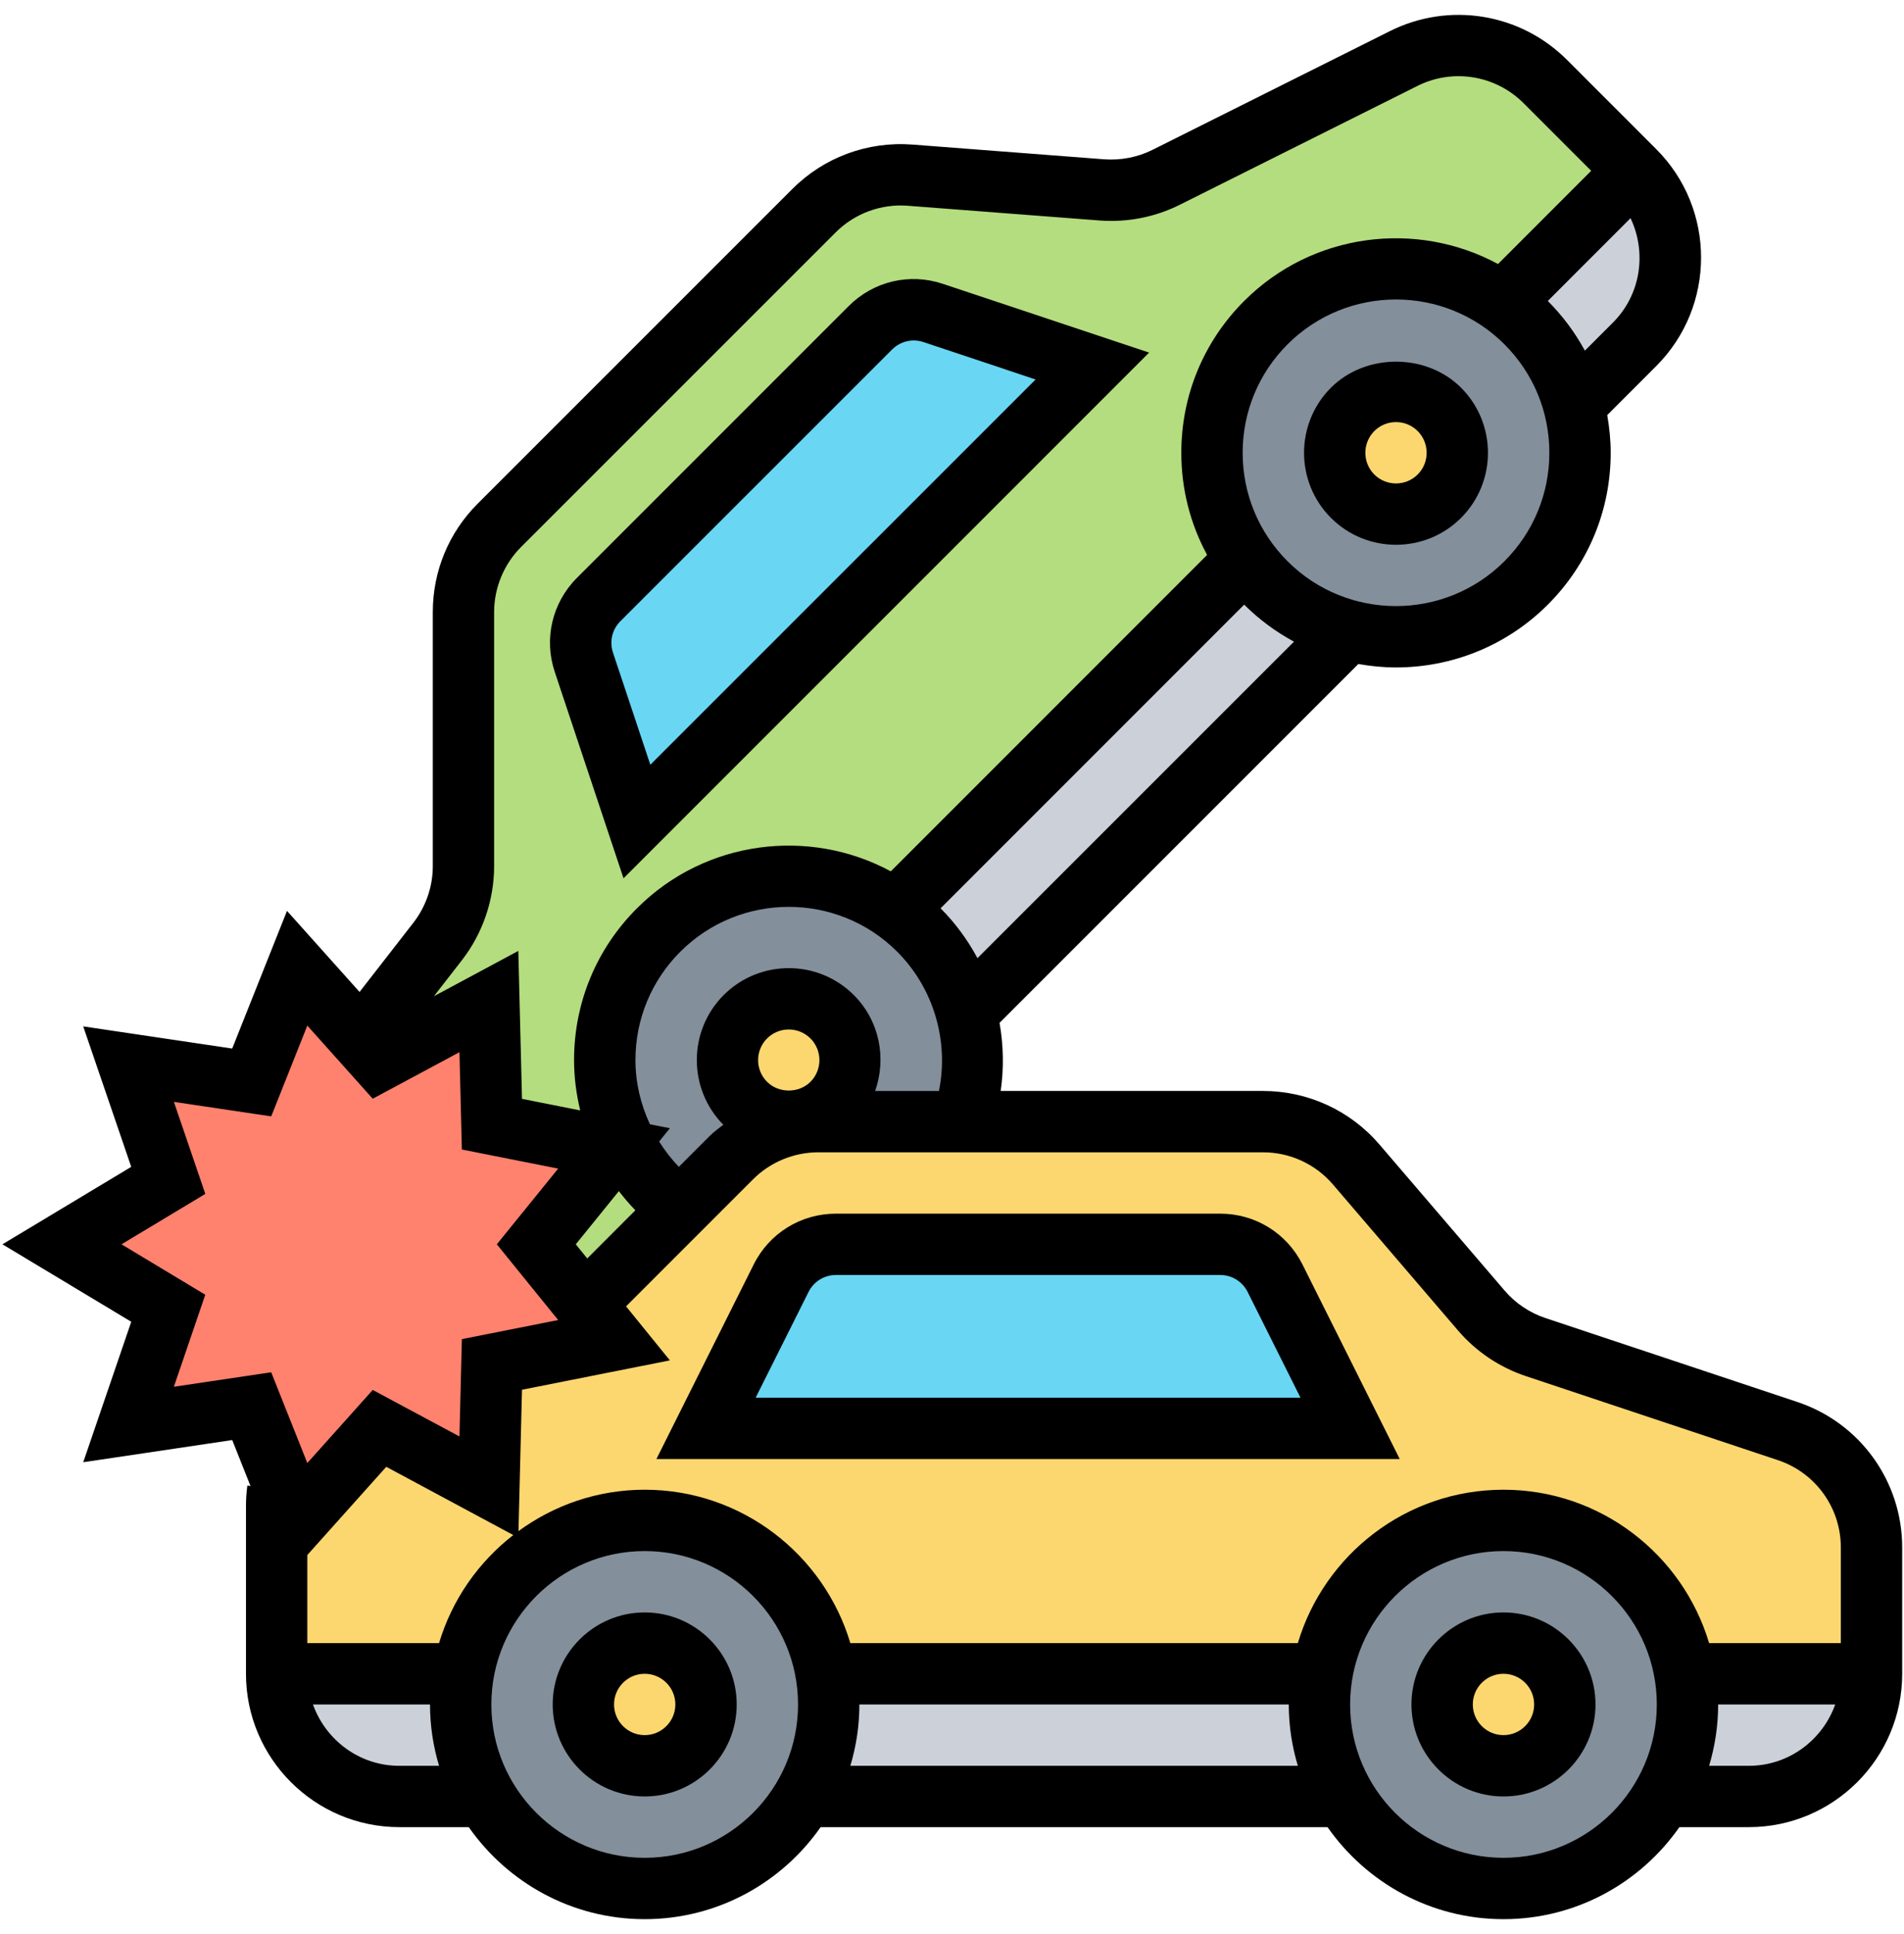
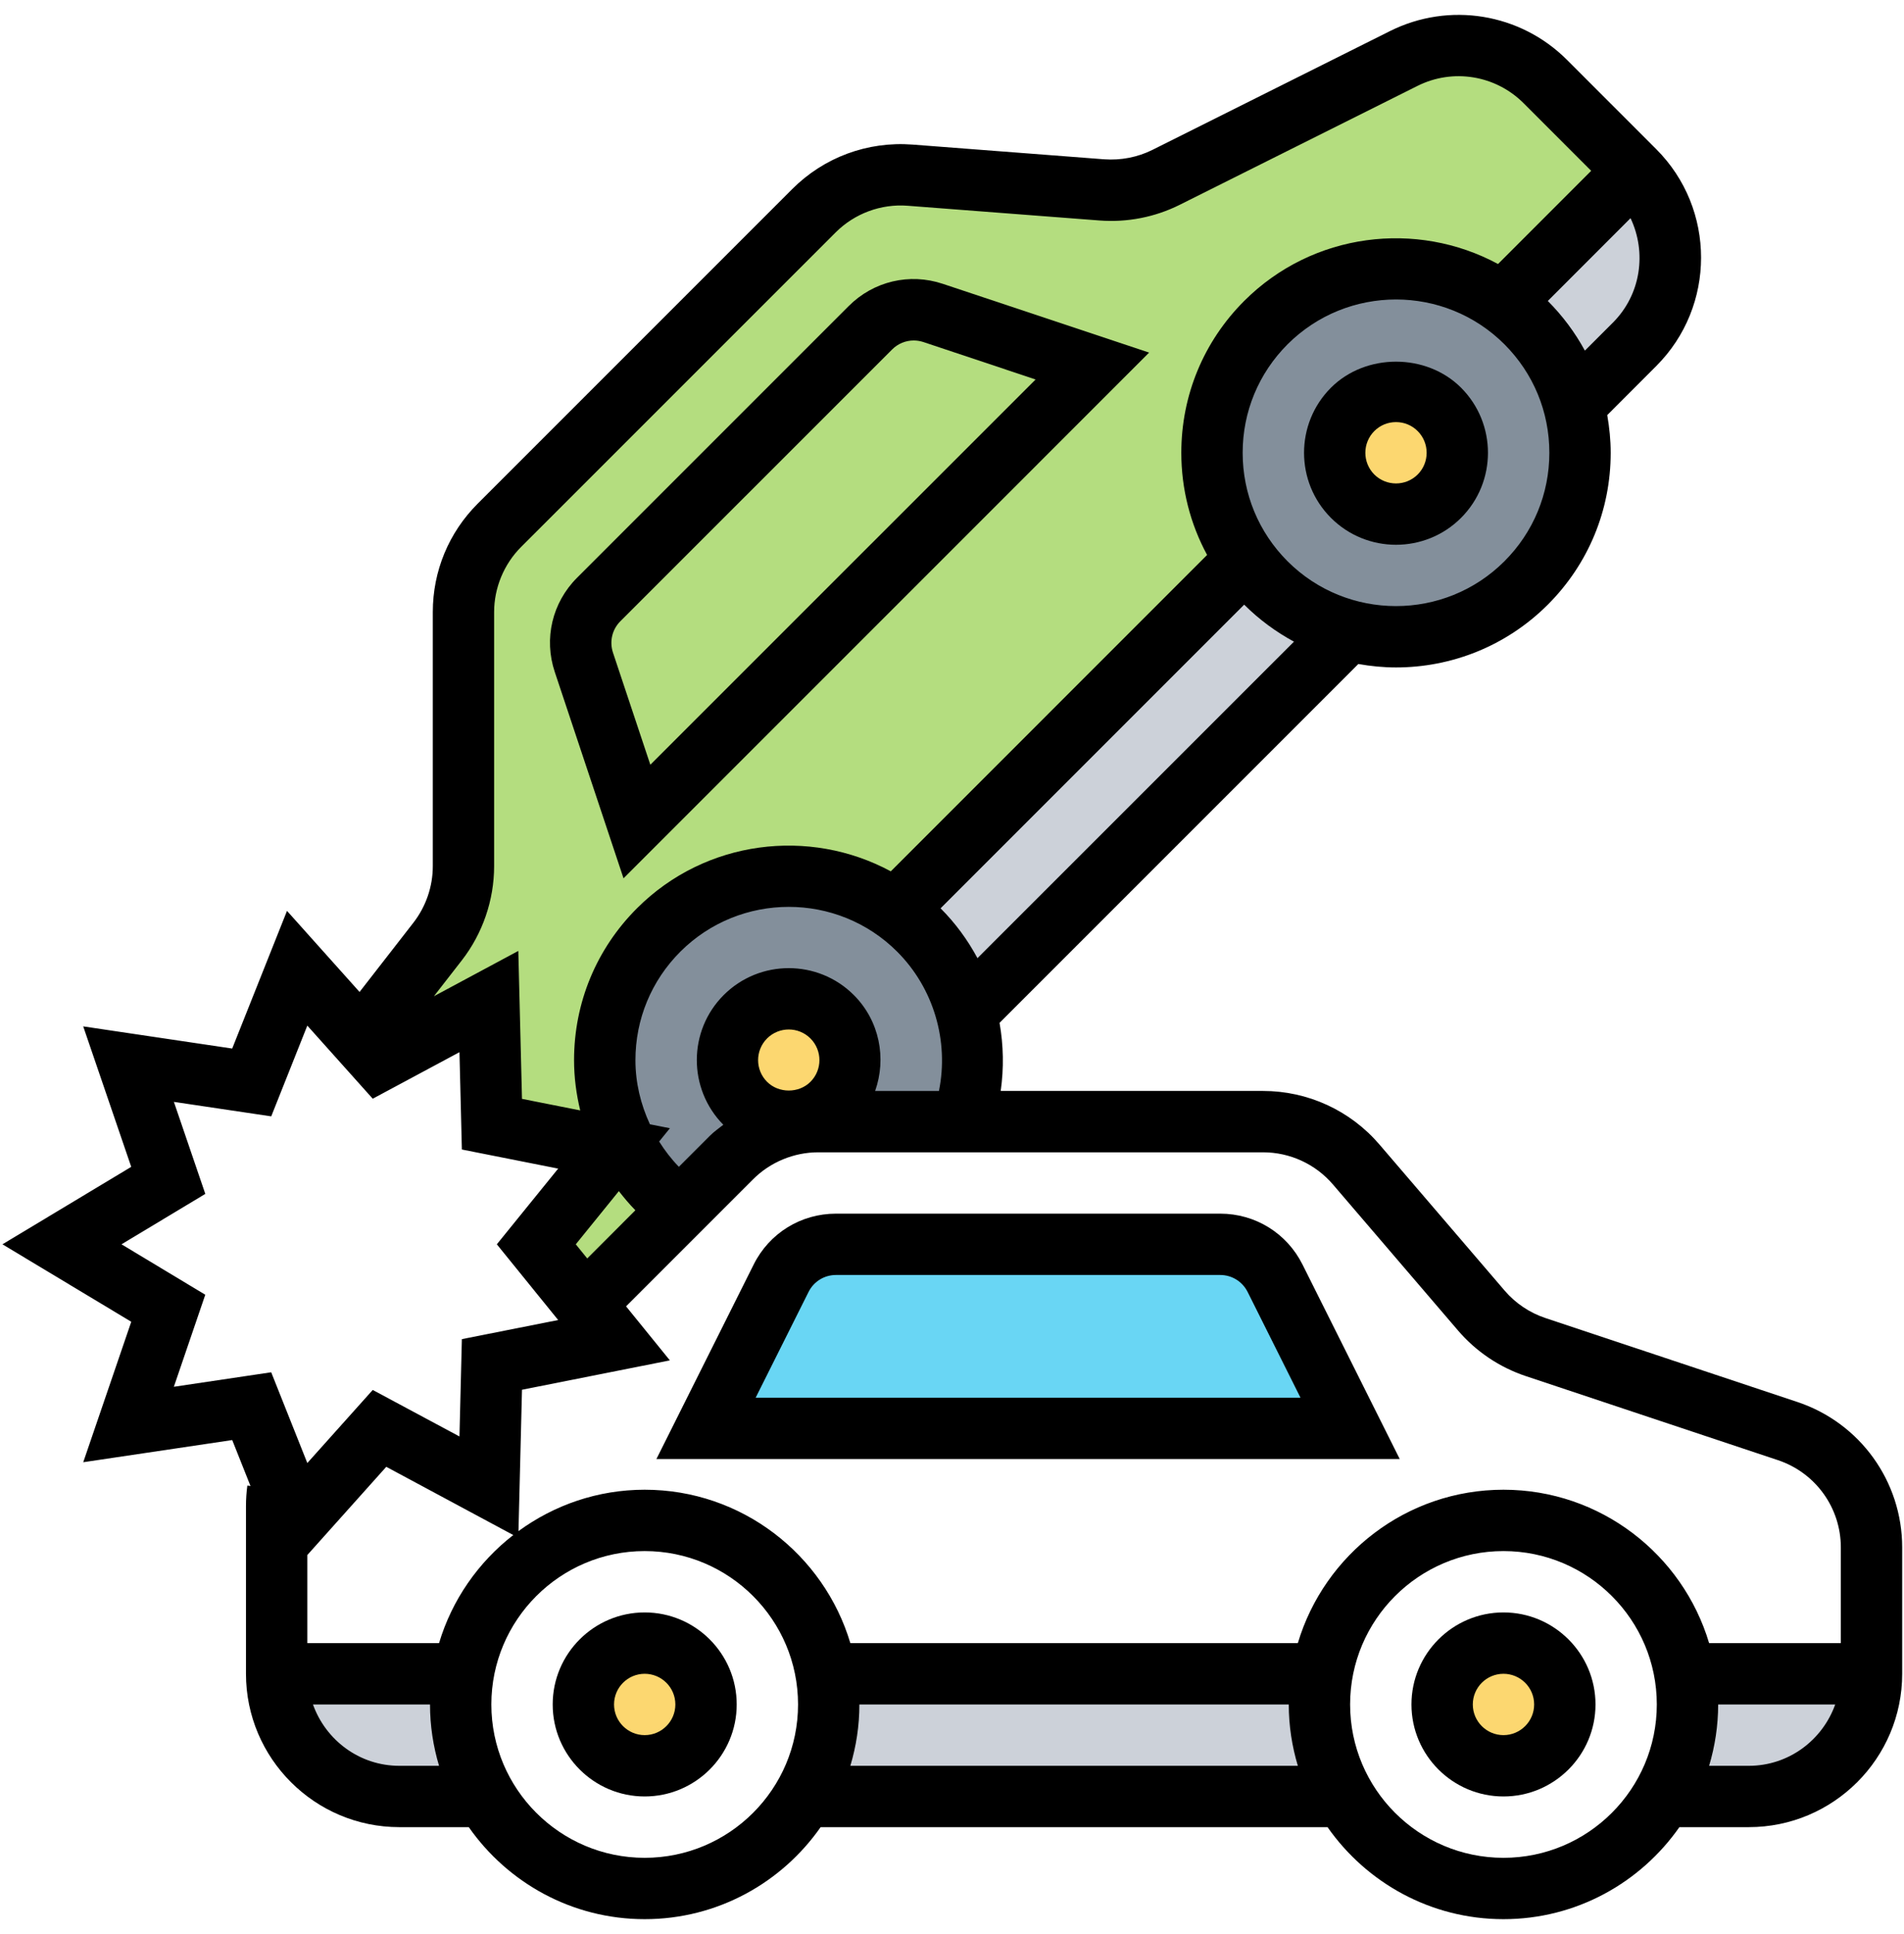
<svg xmlns="http://www.w3.org/2000/svg" width="64" height="65" viewBox="0 0 64 65" fill="none">
  <g clip-path="url(#clip0_792_4632)">
-     <path d="M19.66 43.83L20.639 45.046L16.536 45.861L16.434 49.974L12.753 48.005L9.99 51.098L9.547 49.984L8.464 47.263L4.32 47.871L5.66 43.964L2.083 41.82L5.66 39.675L4.32 35.768L8.464 36.376L9.99 32.541L12.124 34.923L12.753 35.634L16.434 33.665L16.536 37.778L20.639 38.592L18.031 41.82L19.66 43.83Z" fill="#FF826E" />
    <path d="M22.846 40.644L19.66 43.83L18.031 41.819L20.639 38.592L16.536 37.778L16.433 33.665L12.753 35.634L12.124 34.923L12.392 34.685C12.485 34.52 12.588 34.366 12.711 34.211L14.711 31.644C15.268 30.922 15.578 30.026 15.578 29.108V20.572C15.578 19.479 16.011 18.428 16.784 17.654L27.361 7.087C28.207 6.232 29.392 5.799 30.588 5.891L37.042 6.386C37.784 6.437 38.526 6.293 39.196 5.963L47.186 1.963C48.774 1.169 50.692 1.489 51.939 2.737L54.939 5.737L50.568 10.118L50.516 10.18C48.104 8.448 44.722 8.675 42.547 10.84C40.382 13.015 40.155 16.396 41.887 18.809L41.825 18.86L30.155 30.531L30.104 30.593C27.691 28.86 24.309 29.087 22.134 31.252C19.722 33.675 19.722 37.593 22.134 40.005C22.32 40.18 22.505 40.345 22.701 40.5L22.846 40.644Z" fill="#B4DD7F" />
-     <path d="M36.722 12.303L21.413 27.613L19.629 22.262C19.382 21.52 19.568 20.706 20.124 20.149L29.259 11.015C29.805 10.469 30.63 10.273 31.362 10.52L36.722 12.303Z" fill="#69D6F4" />
    <path d="M50.568 10.118L54.939 5.737C56.558 7.355 56.558 9.963 54.939 11.572L52.898 13.613C52.63 12.592 52.094 11.633 51.3 10.84C51.052 10.592 50.794 10.376 50.517 10.18L50.568 10.118Z" fill="#CCD1D9" />
    <path d="M42.547 19.593C43.341 20.386 44.3 20.922 45.32 21.19L32.485 34.026C32.217 33.015 31.681 32.046 30.887 31.252C30.64 31.005 30.382 30.788 30.104 30.593L30.155 30.531L41.825 18.861L41.887 18.809C42.083 19.087 42.3 19.345 42.547 19.593Z" fill="#CCD1D9" />
    <path d="M45.321 21.19C44.3 20.922 43.341 20.386 42.547 19.593C42.3 19.345 42.084 19.087 41.888 18.809C40.156 16.396 40.383 13.015 42.547 10.84C44.723 8.675 48.104 8.448 50.517 10.18C50.795 10.376 51.052 10.592 51.3 10.84C52.094 11.633 52.63 12.592 52.898 13.613C53.455 15.675 52.919 17.974 51.3 19.593C49.682 21.211 47.383 21.747 45.321 21.19Z" fill="#838F9B" />
    <path d="M32.485 34.026C32.805 35.232 32.763 36.51 32.34 37.696H27.506C26.413 37.696 25.361 38.129 24.588 38.902L22.846 40.644L22.701 40.5C22.505 40.345 22.32 40.18 22.134 40.005C19.722 37.593 19.722 33.675 22.134 31.252C24.309 29.087 27.691 28.86 30.104 30.593C30.382 30.788 30.64 31.005 30.887 31.252C31.681 32.046 32.217 33.015 32.485 34.026Z" fill="#838F9B" />
    <path d="M48.986 15.216C48.986 16.355 48.063 17.279 46.923 17.279C45.784 17.279 44.86 16.355 44.86 15.216C44.86 14.077 45.784 13.153 46.923 13.153C48.063 13.153 48.986 14.077 48.986 15.216Z" fill="#FCD770" />
    <path d="M28.574 35.628C28.574 36.768 27.65 37.691 26.511 37.691C25.372 37.691 24.448 36.768 24.448 35.628C24.448 34.489 25.372 33.566 26.511 33.566C27.65 33.566 28.574 34.489 28.574 35.628Z" fill="#FCD770" />
-     <path d="M21.671 51.098C18.609 51.098 16.062 53.335 15.578 56.263L15.485 56.253H9.299V50.613C9.299 50.428 9.31 50.242 9.341 50.067L9.547 49.984L9.99 51.098L12.753 48.005L16.434 49.974L16.537 45.861L20.64 45.046L19.66 43.83L24.588 38.902C25.361 38.129 26.413 37.696 27.506 37.696H42.454C43.66 37.696 44.805 38.221 45.589 39.139L49.795 44.046C50.279 44.613 50.908 45.036 51.62 45.273L60.084 48.098C61.774 48.654 62.908 50.232 62.908 52.005V56.253H56.722L56.63 56.263C56.146 53.335 53.599 51.098 50.537 51.098C47.475 51.098 44.929 53.335 44.444 56.263L44.351 56.253H27.856L27.764 56.263C27.279 53.335 24.733 51.098 21.671 51.098Z" fill="#FCD770" />
    <path d="M56.722 57.284C56.722 56.933 56.692 56.593 56.63 56.263L56.722 56.253H62.908C62.908 58.531 61.063 60.376 58.784 60.376H55.888C56.424 59.469 56.722 58.417 56.722 57.284Z" fill="#CCD1D9" />
    <path d="M44.351 57.284C44.351 58.417 44.65 59.469 45.186 60.376H27.021C27.558 59.469 27.856 58.417 27.856 57.284C27.856 56.933 27.825 56.593 27.764 56.263L27.856 56.253H44.351L44.444 56.263C44.382 56.593 44.351 56.933 44.351 57.284Z" fill="#CCD1D9" />
    <path d="M15.485 57.284C15.485 58.417 15.784 59.469 16.32 60.376H13.423C11.145 60.376 9.299 58.531 9.299 56.253H15.485L15.578 56.263C15.516 56.593 15.485 56.933 15.485 57.284Z" fill="#CCD1D9" />
-     <path d="M45.186 60.376C44.65 59.469 44.351 58.417 44.351 57.284C44.351 56.933 44.382 56.593 44.444 56.263C44.928 53.335 47.475 51.098 50.537 51.098C53.599 51.098 56.145 53.335 56.63 56.263C56.692 56.593 56.722 56.933 56.722 57.284C56.722 58.417 56.424 59.469 55.888 60.376C54.826 62.222 52.826 63.469 50.537 63.469C48.248 63.469 46.248 62.222 45.186 60.376Z" fill="#838F9B" />
-     <path d="M27.021 60.376C25.959 62.222 23.959 63.469 21.671 63.469C19.382 63.469 17.382 62.222 16.32 60.376C15.784 59.469 15.485 58.417 15.485 57.284C15.485 56.933 15.516 56.593 15.578 56.263C16.062 53.335 18.609 51.098 21.671 51.098C24.733 51.098 27.279 53.335 27.764 56.263C27.825 56.593 27.856 56.933 27.856 57.284C27.856 58.417 27.558 59.469 27.021 60.376Z" fill="#838F9B" />
    <path d="M52.599 57.284C52.599 58.422 51.676 59.346 50.537 59.346C49.398 59.346 48.475 58.422 48.475 57.284C48.475 56.144 49.398 55.222 50.537 55.222C51.676 55.222 52.599 56.144 52.599 57.284Z" fill="#FCD770" />
    <path d="M23.732 57.284C23.732 58.422 22.809 59.346 21.67 59.346C20.532 59.346 19.608 58.422 19.608 57.284C19.608 56.144 20.532 55.222 21.67 55.222C22.809 55.222 23.732 56.144 23.732 57.284Z" fill="#FCD770" />
    <path d="M42.857 42.964L45.382 48.005H23.732L26.258 42.964C26.609 42.263 27.321 41.82 28.104 41.82H41.011C41.794 41.82 42.506 42.263 42.857 42.964Z" fill="#69D6F4" />
    <path d="M50.537 54.191C48.832 54.191 47.444 55.578 47.444 57.284C47.444 58.989 48.832 60.376 50.537 60.376C52.242 60.376 53.63 58.989 53.63 57.284C53.63 55.578 52.242 54.191 50.537 54.191ZM50.537 58.315C49.969 58.315 49.506 57.852 49.506 57.284C49.506 56.714 49.969 56.253 50.537 56.253C51.105 56.253 51.568 56.714 51.568 57.284C51.568 57.852 51.105 58.315 50.537 58.315Z" fill="black" />
    <path d="M21.67 54.191C19.965 54.191 18.578 55.578 18.578 57.284C18.578 58.989 19.965 60.376 21.67 60.376C23.376 60.376 24.763 58.989 24.763 57.284C24.763 55.578 23.376 54.191 21.67 54.191ZM21.67 58.315C21.103 58.315 20.64 57.852 20.64 57.284C20.64 56.714 21.103 56.253 21.67 56.253C22.239 56.253 22.701 56.714 22.701 57.284C22.701 57.852 22.239 58.315 21.67 58.315Z" fill="black" />
    <path d="M60.415 47.118L51.947 44.297C51.415 44.12 50.941 43.801 50.576 43.375L46.367 38.464C45.387 37.32 43.96 36.665 42.454 36.665H33.637C33.746 35.899 33.731 35.129 33.598 34.376L45.658 22.316C46.077 22.39 46.501 22.432 46.924 22.432C48.772 22.432 50.62 21.727 52.028 20.321C53.39 18.958 54.141 17.146 54.141 15.218C54.141 14.788 54.097 14.364 54.025 13.95L55.672 12.302C57.681 10.293 57.681 7.022 55.672 5.013L52.671 2.011C51.1 0.441 48.71 0.052 46.721 1.045L38.738 5.037C38.237 5.287 37.675 5.393 37.117 5.354L30.671 4.859C29.159 4.744 27.695 5.288 26.63 6.354L16.057 16.927C15.084 17.9 14.548 19.193 14.548 20.571V29.112C14.548 29.796 14.316 30.469 13.896 31.01L12.086 33.338L9.647 30.613L7.805 35.24L2.797 34.495L4.411 39.216L0.082 41.819L4.412 44.422L2.798 49.143L7.806 48.398L8.42 49.942L8.314 49.928C8.284 50.154 8.268 50.383 8.268 50.614V56.253C8.268 59.095 10.581 61.407 13.423 61.407H15.757C17.063 63.274 19.225 64.5 21.67 64.5C24.116 64.5 26.279 63.274 27.584 61.407H44.623C45.93 63.274 48.092 64.5 50.537 64.5C52.982 64.5 55.145 63.274 56.45 61.407H58.784C61.627 61.407 63.939 59.095 63.939 56.253V52.008C63.939 49.787 62.523 47.82 60.415 47.118ZM44.803 39.806L49.011 44.718C49.619 45.427 50.409 45.956 51.295 46.251L59.762 49.073C61.028 49.496 61.877 50.675 61.877 52.008V55.222H57.449C56.56 52.244 53.798 50.067 50.537 50.067C47.275 50.067 44.514 52.244 43.625 55.222H28.583C27.693 52.244 24.932 50.067 21.67 50.067C20.084 50.067 18.62 50.587 17.428 51.458L17.546 46.707L22.517 45.72L21.044 43.904L25.315 39.633C25.891 39.056 26.688 38.727 27.503 38.727H42.454C43.358 38.727 44.214 39.12 44.803 39.806ZM14.758 55.222H10.33V52.262L12.984 49.297L17.253 51.59C16.08 52.502 15.194 53.764 14.758 55.222ZM19.354 41.819L20.802 40.032C20.975 40.255 21.157 40.471 21.357 40.675L19.739 42.294L19.354 41.819ZM25.784 34.9C25.985 34.7 26.249 34.599 26.513 34.599C26.777 34.599 27.041 34.7 27.242 34.9C27.644 35.303 27.644 35.957 27.242 36.358C26.853 36.749 26.174 36.749 25.784 36.358C25.382 35.956 25.382 35.303 25.784 34.9ZM29.416 36.665C29.802 35.575 29.57 34.313 28.7 33.442C27.494 32.236 25.532 32.236 24.326 33.442C23.125 34.643 23.122 36.593 24.313 37.801C24.159 37.923 23.998 38.034 23.858 38.175L22.819 39.214C22.564 38.952 22.346 38.667 22.156 38.365L22.518 37.918L21.846 37.785C21.536 37.116 21.359 36.389 21.359 35.631C21.359 34.253 21.895 32.958 22.868 31.985C24.879 29.976 28.149 29.976 30.158 31.985C31.386 33.213 31.902 34.989 31.561 36.666H29.416V36.665ZM32.856 32.202C32.529 31.594 32.116 31.026 31.616 30.527L41.821 20.321C42.328 20.827 42.894 21.24 43.495 21.565L32.856 32.202ZM50.569 18.863C48.559 20.872 45.288 20.872 43.279 18.863C42.306 17.889 41.77 16.594 41.77 15.217C41.77 13.841 42.306 12.546 43.279 11.572C44.284 10.568 45.604 10.065 46.924 10.065C48.245 10.065 49.565 10.568 50.57 11.572C51.543 12.546 52.079 13.841 52.079 15.217C52.079 16.594 51.543 17.889 50.569 18.863ZM54.214 10.844L53.273 11.784C52.944 11.178 52.528 10.616 52.027 10.115L54.808 7.332C55.353 8.482 55.163 9.894 54.214 10.844ZM16.609 29.112V20.571C16.609 19.756 16.939 18.96 17.514 18.384L28.088 7.812C28.727 7.173 29.615 6.845 30.512 6.915L36.958 7.41C37.891 7.481 38.824 7.299 39.659 6.881L47.643 2.889C48.834 2.291 50.27 2.525 51.213 3.468L53.485 5.741L50.354 8.873C47.62 7.397 44.128 7.809 41.821 10.115C40.458 11.478 39.708 13.29 39.708 15.217C39.708 16.437 40.01 17.609 40.575 18.651L29.943 29.284C27.209 27.809 23.717 28.22 21.41 30.527C20.047 31.889 19.296 33.702 19.296 35.629C19.296 36.207 19.371 36.772 19.503 37.319L17.546 36.931L17.422 31.959L14.585 33.482L15.523 32.276C16.223 31.375 16.609 30.251 16.609 29.112ZM5.844 46.607L6.9 43.514L4.084 41.819L6.901 40.125L5.845 37.032L9.117 37.519L10.33 34.469L12.529 36.926L15.444 35.362L15.525 38.633L18.762 39.275L16.7 41.819L18.762 44.364L15.525 45.006L15.444 48.277L12.529 46.714L10.33 49.17L9.116 46.12L5.844 46.607ZM13.423 59.346C12.081 59.346 10.947 58.48 10.52 57.284H14.454C14.454 58 14.562 58.692 14.758 59.346H13.423ZM21.67 62.438C18.828 62.438 16.516 60.126 16.516 57.284C16.516 54.441 18.828 52.129 21.67 52.129C24.513 52.129 26.825 54.441 26.825 57.284C26.825 60.126 24.513 62.438 21.67 62.438ZM28.583 59.346C28.779 58.692 28.887 58 28.887 57.284H43.32C43.32 58 43.429 58.692 43.625 59.346H28.583ZM50.537 62.438C47.694 62.438 45.382 60.126 45.382 57.284C45.382 54.441 47.694 52.129 50.537 52.129C53.379 52.129 55.691 54.441 55.691 57.284C55.691 60.126 53.379 62.438 50.537 62.438ZM58.784 59.346H57.449C57.645 58.692 57.753 58 57.753 57.284H61.688C61.261 58.48 60.127 59.346 58.784 59.346Z" fill="black" />
    <path d="M25.334 42.498L22.064 49.036H47.05L43.781 42.498C43.254 41.444 42.194 40.789 41.015 40.789H28.1C26.92 40.789 25.86 41.444 25.334 42.498ZM28.1 42.85H41.014C41.407 42.85 41.761 43.069 41.937 43.42L43.714 46.974H25.4L27.178 43.42C27.353 43.069 27.707 42.85 28.1 42.85Z" fill="black" />
    <path d="M49.111 13.03C47.943 11.863 45.906 11.863 44.738 13.03C43.532 14.236 43.532 16.199 44.738 17.405C45.341 18.008 46.133 18.309 46.924 18.309C47.716 18.309 48.508 18.008 49.111 17.405C50.317 16.199 50.317 14.236 49.111 13.03ZM47.653 15.947C47.252 16.348 46.598 16.348 46.195 15.947C45.794 15.544 45.794 14.891 46.195 14.488C46.389 14.293 46.648 14.186 46.924 14.186C47.201 14.186 47.458 14.293 47.653 14.488C48.055 14.891 48.055 15.545 47.653 15.947Z" fill="black" />
    <path d="M20.959 29.519L38.626 11.85L31.691 9.539C30.572 9.165 29.359 9.453 28.527 10.287L19.395 19.419C18.561 20.254 18.274 21.466 18.648 22.584L20.959 29.519ZM20.853 20.878L29.986 11.746C30.183 11.549 30.444 11.443 30.712 11.443C30.821 11.443 30.933 11.461 31.04 11.496L34.81 12.754L21.86 25.702L20.604 21.933C20.48 21.56 20.576 21.155 20.853 20.878Z" fill="black" />
  </g>
  <defs>
    <clipPath id="clip0_792_4632">
      <rect width="64" height="64" fill="white" transform="translate(0 0.5)" />
    </clipPath>
  </defs>
</svg>